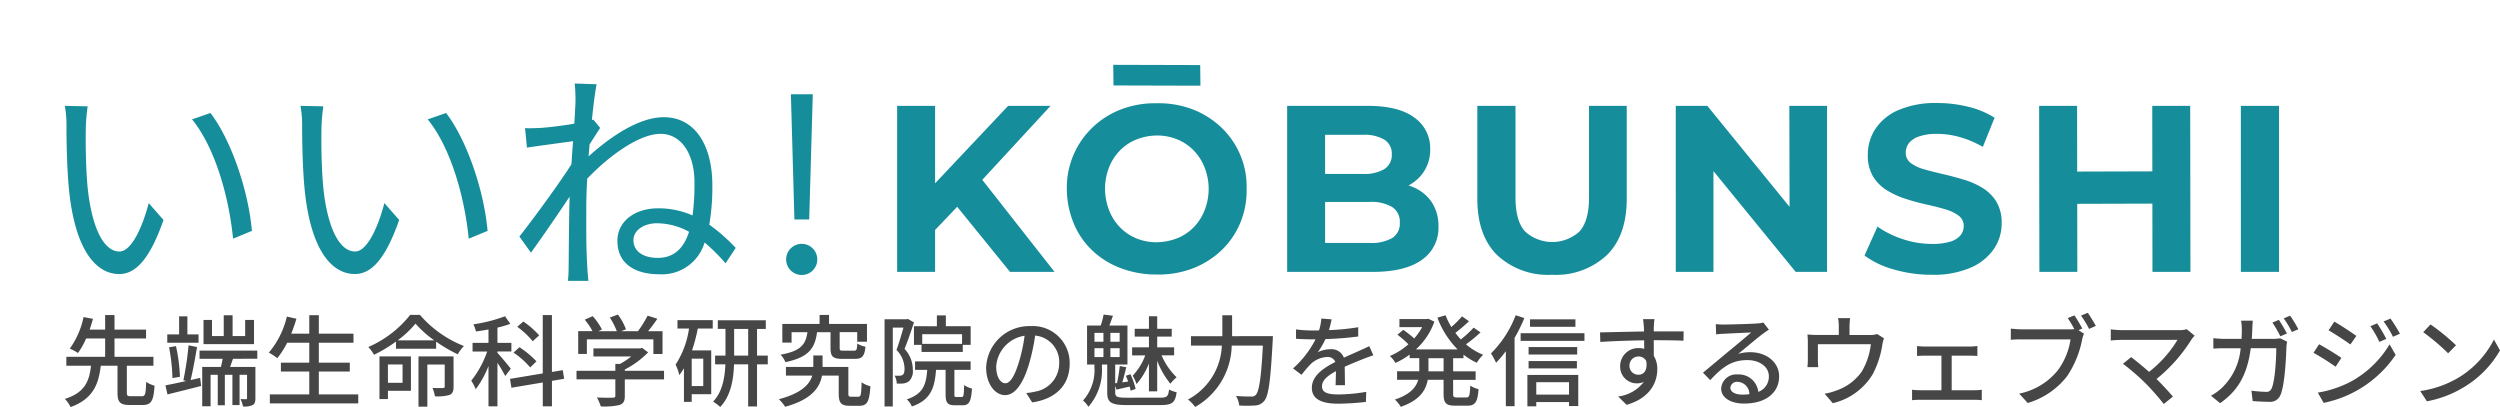
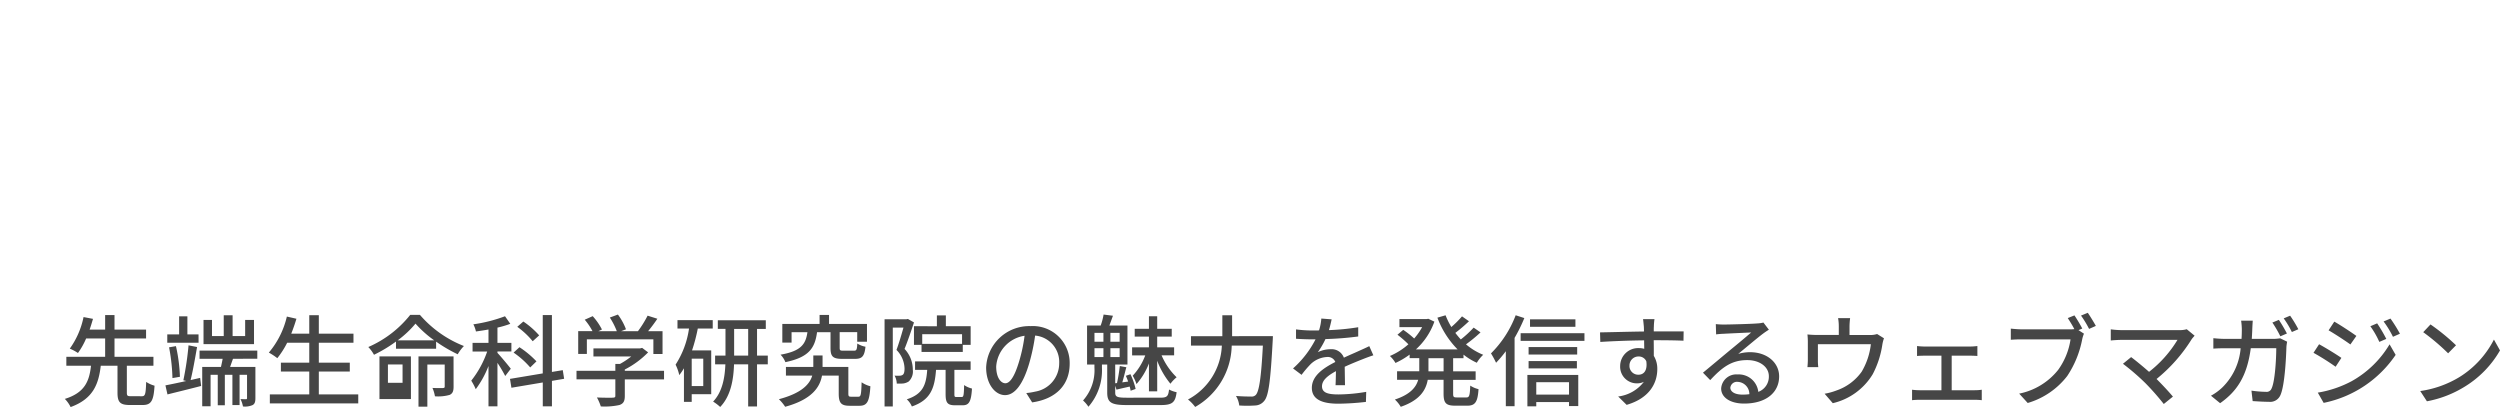
<svg xmlns="http://www.w3.org/2000/svg" width="1735.509" height="282.587" viewBox="0 0 1735.509 282.587">
  <defs>
    <filter id="パス_226-2" x="0" y="0" width="1627.115" height="240" filterUnits="userSpaceOnUse">
      <feOffset dy="15" input="SourceAlpha" />
      <feGaussianBlur stdDeviation="15" result="blur" />
      <feFlood flood-opacity="0.161" />
      <feComposite operator="in" in2="blur" />
      <feComposite in="SourceGraphic" />
    </filter>
  </defs>
  <g id="グループ_4" data-name="グループ 4" transform="translate(-492.917 -1751.466)">
-     <path id="パス_226-2-2" data-name="パス 226-2" d="M583.745,2026.518c-2.35,0-2.765-.345-2.765-2.468v-18.683h18.455v-6.221H572.409v-12.718H594.32v-6.142H572.409v-10.092h-6.5v10.092H555.128c.9-2.558,1.659-5.115,2.351-7.465l-6.567-1.244a57.016,57.016,0,0,1-9.539,21.9,34.668,34.668,0,0,1,5.668,3.042,51.9,51.9,0,0,0,5.668-10.092h13.2v12.718H538.974v6.221H556.1c-1.175,10.3-4.009,18.663-18.179,23.018a21.149,21.149,0,0,1,4.019,5.668c15.681-5.737,19.413-15.9,20.934-28.686h11.612v18.663c0,6.5,1.659,8.591,8.5,8.591h8.986c5.876,0,7.6-2.834,8.226-13.41a20.018,20.018,0,0,1-5.807-2.626c-.276,8.571-.691,9.953-2.962,9.953Zm85.5-52.947H663.1v11.2h-8.709v-14.447h-6.152v14.447h-8.156v-11.2H634.2v16.787h35.054Zm-38.51,10.023h-7.732v-12.511h-5.737v12.511h-8.226v5.806h21.724Zm-12.916,29.446a111.23,111.23,0,0,0-2.765-21.29l-4.77.83a129.1,129.1,0,0,1,2.351,21.358Zm7.406,2.281c1.589-6.221,3.179-15.553,4.493-22.949L623.8,1991.2a206.15,206.15,0,0,1-3.6,24.262l2.005.494c-5.461,1.244-10.576,2.281-14.446,3.041l1.422,6.28c6.566-1.659,15.206-3.732,23.363-5.875l-.692-5.6Zm46.311-14.812v-5.648h-40.09v5.668h16.036c-.346,1.935-.761,3.87-1.175,5.668H633.3v27.3h5.806v-21.843h4.977v21.151H649v-21.151h5.253v21.013h4.977v-21.013h5.184v16.106c0,.622-.139.829-.691.829s-2.074,0-3.871-.069a17.9,17.9,0,0,1,1.728,5.115,13.218,13.218,0,0,0,6.705-.968c1.52-.829,1.935-2.35,1.935-4.838V2006.2H652.659c.622-1.8,1.313-3.733,2.005-5.668Zm42.707,24.765v-15.9h21.5v-6.152h-21.5V1989.4H738.3v-6.29H714.246v-12.837h-6.635v12.837H695.1c1.313-3.318,2.557-6.843,3.594-10.368l-6.636-1.521a59.653,59.653,0,0,1-12.511,25.022,41.107,41.107,0,0,1,5.876,3.871,59.688,59.688,0,0,0,6.843-10.714h15.345v13.824h-19.7v6.152h19.7v15.9H680.239v6.221h61.38v-6.221Zm58.132-20.8V2017.2H762.217v-12.719Zm5.806-5.608H756.342v29.653h5.875v-5.737h15.967Zm29.584,0H783.437v34.906h6.152v-29.238h12.047v15.206c0,.83-.277,1.037-1.244,1.106s-4.009.07-7.258-.069a25.363,25.363,0,0,1,1.728,5.807,29.331,29.331,0,0,0,10.23-.988c2.143-1.037,2.7-2.765,2.7-5.737Zm-38.777-11.129a70.077,70.077,0,0,0,12.373-11.612,75.207,75.207,0,0,0,12.994,11.612Zm8.709-17.695a75.528,75.528,0,0,1-29.1,22.326,25.558,25.558,0,0,1,3.95,5.392,97.4,97.4,0,0,0,15.266-9.193v4.976h27.856v-4.907a102.885,102.885,0,0,0,15,8.778,28.877,28.877,0,0,1,4.3-5.737,78.028,78.028,0,0,1-30.552-21.635Zm89.513,14.239a56.961,56.961,0,0,0-10.991-9.608l-4.216,3.664a56.231,56.231,0,0,1,10.714,10.022Zm-1.886,18.041a65.012,65.012,0,0,0-11.8-9.815l-4.079,3.732a59.536,59.536,0,0,1,11.544,10.3Zm-17.814,5.115c-1.313-1.8-7.189-8.848-9.262-10.991v-.987h9.677v-5.994h-9.677v-10.575a65.378,65.378,0,0,0,8.916-2.627l-3.663-5.253a103.726,103.726,0,0,1-21.981,5.6,19.562,19.562,0,0,1,1.8,4.976c2.765-.414,5.738-.829,8.71-1.382v9.262H820.97v6.014h10.161a68.758,68.758,0,0,1-11.059,20.243,40.555,40.555,0,0,1,3.11,5.924,67.1,67.1,0,0,0,8.848-16.1v27.994h6.221v-30.176a94.942,94.942,0,0,1,5.391,9.124Zm37.029,6.981-.947-5.994-7.535,1.244V1970.2H869.7v40.486l-22.741,3.8.988,6.152,21.773-3.663v16.589h6.359v-17.695Zm15.78-27.372h46.173v10.161h6.359v-15.829H942.842c2.142-2.627,4.443-5.668,6.418-8.64l-6.774-2.143a72.621,72.621,0,0,1-6.705,10.783h-11.7l3.387-1.313a40.938,40.938,0,0,0-5.6-10.23l-5.6,2.073a51.225,51.225,0,0,1,4.839,9.47H908.32l2.469-1.175a42.444,42.444,0,0,0-6.418-9.262l-5.53,2.468a43.626,43.626,0,0,1,5.391,7.949h-9.924v15.829h6.014Zm53.569,21.842H926.657v-.9a62.043,62.043,0,0,0,16.185-11.909l-4.148-3.11-1.382.345H904.884v5.6H931.15a54.539,54.539,0,0,1-7.811,5.184h-3.248v4.77H893.133v5.924h26.958v11.356c0,1.037-.346,1.313-1.728,1.382s-6.221.07-11.06-.138a34.571,34.571,0,0,1,2.7,6.221,48.083,48.083,0,0,0,12.926-.987c2.834-.988,3.732-2.765,3.732-6.29v-11.494h27.234Zm27.234,10.576h-8.018V2000.46h8.018Zm-17.9-39.952h8.018a62.214,62.214,0,0,1-9.332,25.091,31.469,31.469,0,0,1,2.558,7.277,41.093,41.093,0,0,0,3.249-4.769v23.343h5.391v-5.322h13.548v-30.414H973.324a116.524,116.524,0,0,0,4.009-15.206H987.7v-5.807H963.223Zm39.33,18.8v-18.525h9.746v18.525Zm23.363,0h-7.465v-18.525h6.083v-6.013H991.227v6.013h5.322v18.525h-7.2v6.082h7.119c-.345,8.848-1.935,19.009-8.5,25.852a33.907,33.907,0,0,1,4.908,3.733c7.465-7.742,9.262-19.216,9.608-29.585h9.815v29.239h6.152V2004.4h7.465Zm43.547-16.244v10.921c0,5.876,1.52,7.6,8.156,7.6h8.848c4.838,0,6.566-1.728,7.257-8.433a15.671,15.671,0,0,1-5.668-2.212c-.207,4.355-.553,4.977-2.35,4.977h-7.257c-2.281,0-2.627-.208-2.627-2.005v-10.862H1088v6.636h6.774v-12.363h-26.335v-6.221h-6.567v6.221h-25.861v12.995h6.418v-7.258h11.01c-1.175,8.364-4.443,13.133-18.663,15.622a15.621,15.621,0,0,1,3.358,5.184c16.382-3.387,20.529-9.815,21.981-20.806Zm14.377,44.791c-1.659,0-2-.276-2-2.281V2006.2h-17.9v-7.949h-6.418v7.949h-19.009v6.013h18.268c-1.728,5.876-7.189,12.166-23.156,16.382a30.284,30.284,0,0,1,4.355,5.253c18.524-5.046,24.123-13.548,25.575-21.635h11.612v12.442c0,6.636,1.728,8.5,7.673,8.5h6.7c5.253,0,6.981-2.765,7.6-13.548a18.717,18.717,0,0,1-6.083-2.765c-.276,8.848-.553,10.023-2.281,10.023Zm76.932-36.7h-27.648v-6.7h27.648Zm-33.385-12.234v12.926h5.253v4.907h28.636v-4.907h5.461v-12.926h-17.212v-7.515h-6.23v7.535Zm-4.217-5.046-.987.207h-15.207v60.551h5.707v-54.744h7.406c-1.313,4.7-3.11,10.862-4.838,15.483a18.958,18.958,0,0,1,5.6,12.926c0,2-.277,3.663-1.244,4.354a3.718,3.718,0,0,1-2.143.622,20.756,20.756,0,0,1-3.525-.069,12.557,12.557,0,0,1,1.52,5.53,32.759,32.759,0,0,0,4.562-.069,9.3,9.3,0,0,0,3.733-1.383,9.57,9.57,0,0,0,2.834-8.225,20.92,20.92,0,0,0-5.737-14.377c2.212-5.392,4.631-12.581,6.566-18.387Zm33.732,54.191c-1.245,0-1.452-.207-1.452-2.073v-16.787h11.267v-5.875h-38.57v5.875h8.433c-.691,10.428-3.042,16.856-14.17,20.46a13.933,13.933,0,0,1,3.525,4.977c12.995-4.493,15.829-12.649,16.787-25.437h6.635v16.856c0,5.875,1.245,7.741,6.5,7.741h5.391c4.286,0,5.876-2.419,6.419-11.612a16.3,16.3,0,0,1-5.461-2.419c-.138,7.188-.415,8.294-1.659,8.294Zm78.591-23.155a25.586,25.586,0,0,0-25.061-26.1q-1.017-.021-2.035.04a29.958,29.958,0,0,0-30.9,28.754c0,11.544,6.29,19.147,13.133,19.147s12.58-7.811,16.727-21.912a137.565,137.565,0,0,0,4.148-19.423,18.376,18.376,0,0,1,16.707,19.285,19.882,19.882,0,0,1-16.707,19.631,42.8,42.8,0,0,1-6.152.987l4.1,6.478C1226.241,2028.385,1235.493,2018.431,1235.493,2003.916Zm-51.012,2a23.106,23.106,0,0,1,19.7-21.358,110.126,110.126,0,0,1-3.8,17.833c-3.179,10.645-6.418,15.138-9.539,15.138C1187.868,2017.533,1184.481,2013.859,1184.481,2005.92Zm106.033,17.211h5.737V2001.9a56.115,56.115,0,0,0,9.193,15.967,24.156,24.156,0,0,1,4.286-4.5,46.91,46.91,0,0,1-10.438-15.207H1308v-5.579h-11.751v-7.465h10.092v-5.392h-10.092v-8.709h-5.737v8.709h-9.875v5.392h9.875v7.465h-11.682v5.6h9.124a42.2,42.2,0,0,1-8.709,14.1,29.286,29.286,0,0,1,2.627,5.807,46.6,46.6,0,0,0,8.64-14.319ZM1252.7,1993.2h6.221v6.152H1252.7Zm0-10.645h6.221v6.152H1252.7Zm17.478,6.152h-6.418v-6.152h6.418Zm0,10.645h-6.418V1993.2h6.418Zm4.937,28.2c-6.912,0-8.018-.691-8.018-3.594v-4.7l.9,2.7c2.9-.76,5.925-1.382,9.124-2.142a19.269,19.269,0,0,1,.691,2.9l3.456-1.244a48.032,48.032,0,0,0-3.594-10.23l-3.18,1.1c.553,1.245,1.106,2.627,1.59,4.01l-4.078.552c.987-3.11,1.866-7.05,2.834-10.506l-4.562-.829a107.837,107.837,0,0,1-1.935,11.819l-1.245.139v-12.995h8.5v-27.1h-12.531l2.469-6.774-6.5-.829a44.368,44.368,0,0,1-2.005,7.6h-9.47v27.1h5.115v2a31.492,31.492,0,0,1-7.9,22.949,22.589,22.589,0,0,1,3.732,4.354,38.442,38.442,0,0,0,9.381-27.155v-2.142h3.664v19.413c0,6.981,2.834,8.709,13.617,8.709h23.5c8.156,0,10.161-1.866,11.059-8.916a19.832,19.832,0,0,1-5.253-1.867c-.553,4.7-1.382,5.668-6.083,5.668Zm73.131-42.717v-14.516h-6.774v14.516H1319.7v6.567h21.428a44.365,44.365,0,0,1-23.5,37.394,27.169,27.169,0,0,1,4.977,5.185,50.037,50.037,0,0,0,25.368-42.579h21.635c-1.175,22.6-2.657,32.072-5,34.3a3.881,3.881,0,0,1-3.179,1.037c-1.728,0-5.925,0-10.507-.415a16.187,16.187,0,0,1,2.281,6.635,82.216,82.216,0,0,0,10.99,0,8.393,8.393,0,0,0,6.36-3.2c3.041-3.525,4.354-13.755,5.875-41.749.069-.9.138-3.18.138-3.18Zm69.122-11.682-7.189-.553a34.409,34.409,0,0,1-1.59,8.226c-1.382.069-2.765.069-4.078.069a89.492,89.492,0,0,1-11.889-.76v6.5c3.871.277,8.64.415,11.544.415h2a69.44,69.44,0,0,1-15.621,20.183l5.924,4.444a75.125,75.125,0,0,1,6.29-7.406,17.624,17.624,0,0,1,11.475-4.977,5.566,5.566,0,0,1,5.668,3.456c-8.019,4.079-16.293,9.47-16.293,17.972s8.018,10.99,18.317,10.99a175.835,175.835,0,0,0,19.216-1.244l.207-6.981a117.718,117.718,0,0,1-19.216,1.8c-6.981,0-11.474-.987-11.474-5.668,0-4.078,3.733-7.258,9.677-10.506-.069,3.387-.138,7.327-.276,9.746h6.566c-.069-3.318-.138-8.848-.207-12.788,4.838-2.212,9.331-4.009,12.837-5.391,2.073-.83,5.046-1.936,7.05-2.558l-2.834-6.369c-2.212,1.106-4.216,2.005-6.567,3.042-3.248,1.52-6.773,2.962-11.059,4.976a9.1,9.1,0,0,0-9.262-5.875,20.306,20.306,0,0,0-8.848,2.074,55.46,55.46,0,0,0,5.322-9.124,213.634,213.634,0,0,0,22.741-1.8v-6.418a159.321,159.321,0,0,1-20.321,2c.9-2.982,1.451-5.539,1.866-7.475Zm77.693,36.082h-10.507v-9.124h10.507Zm13.824-9.124v-2.469a43.8,43.8,0,0,0,9.242,5.649,24.677,24.677,0,0,1,4.444-5.53,43.279,43.279,0,0,1-11.958-7.258,101.844,101.844,0,0,0,10.092-8.295l-4.77-3.317a74.816,74.816,0,0,1-8.916,8.225,58.4,58.4,0,0,1-3.8-4.562,109.523,109.523,0,0,0,9.47-8.087l-4.839-3.387a67.8,67.8,0,0,1-7.406,7.406,52.454,52.454,0,0,1-4.009-8.157l-5.668,1.659a62.125,62.125,0,0,0,14.032,22.05h-28.962a47.635,47.635,0,0,0,12.837-19.285l-4.217-2-1.175.207h-18.87v5.6h15.76a43.742,43.742,0,0,1-5.53,7.9,60.689,60.689,0,0,0-7.6-6.013l-4.009,3.387a72.649,72.649,0,0,1,7.6,6.636,47.475,47.475,0,0,1-12.837,8.126,21.655,21.655,0,0,1,3.871,4.839,54.683,54.683,0,0,0,9.815-5.806v2.468h6.7v9.124h-15.414v5.925h14.654c-1.452,5.184-5.53,10.161-16.175,13.686a21.78,21.78,0,0,1,4.078,5.046c13.064-4.493,17.419-11.405,18.732-18.732h10.991v9.509c0,6.567,1.59,8.433,8.087,8.433h8.433c5.391,0,7.188-2.558,7.741-11.474a17.677,17.677,0,0,1-5.737-2.469c-.276,6.843-.622,8.226-2.626,8.226h-6.7c-2.212,0-2.558-.346-2.558-2.7v-9.49h15.622v-5.924H1501.69v-9.144Zm77.693-26.958h-31.52v5.185h31.52Zm-41.473-2.834a74.368,74.368,0,0,1-17.142,26.474,61.1,61.1,0,0,1,3.525,6.5,80.944,80.944,0,0,0,6.774-8.019v38.156h6.082v-47.4a110.184,110.184,0,0,0,6.774-13.755Zm37.029,46.45v8.64H1559.4v-8.64Zm-28.893,16.787h6.152V2030.6h22.741v2.764h6.419v-21.635h-35.322Zm.83-26.335H1587.6v-5.106h-33.524Zm33.731-14.812h-33.731v5.184h33.731Zm-39.261-9.657v5.332h44.307v-5.332Zm92.919-9.737h-7.949c.138.691.346,2.834.553,5.046.069.83.069,2.005.138,3.525-9.874.139-22.741.494-30.551.622l.207,6.636c8.571-.553,19.907-.987,30.414-1.106,0,2.005.069,4.078.069,5.875a13.83,13.83,0,0,0-3.871-.493,12.48,12.48,0,0,0-12.832,12.121c0,.107-.005.214-.005.321a11.543,11.543,0,0,0,11.049,12.017c.188.008.376.011.563.01a10.84,10.84,0,0,0,4.839-1.037,26.557,26.557,0,0,1-17.833,10.161l5.875,5.806c16.382-4.769,21.289-15.621,21.289-24.815a17.023,17.023,0,0,0-2.419-9.193c0-3.11,0-7.119-.069-10.862,10.023,0,16.589.139,20.667.346l.109-6.478H1640.97c0-1.382,0-2.626.07-3.456A40.223,40.223,0,0,1,1641.464,1973.018Zm-17.349,32.418a6.226,6.226,0,0,1,5.948-6.492c.114-.005.228-.006.342-.005a5.7,5.7,0,0,1,5.391,3.318c.9,6.5-1.8,9.331-5.391,9.331a6.063,6.063,0,0,1-6.306-5.81c0-.114-.006-.228,0-.342Zm70.02,15.069a4.6,4.6,0,0,1,5.046-3.95,8.491,8.491,0,0,1,8.156,8.571,36.9,36.9,0,0,1-4.907.277c-4.928.009-8.315-1.857-8.315-4.9Zm-10.092-44.031.208,7.12c1.589-.208,3.387-.346,5.115-.415,3.594-.207,15.552-.76,19.215-.9-3.456,3.041-11.474,9.677-15.345,12.836-4.078,3.387-12.718,10.645-18.11,15.069l5.027,5.154c8.156-8.709,14.653-13.893,25.713-13.893,8.64,0,15,4.7,15,11.2a11.227,11.227,0,0,1-7.327,10.862,13.642,13.642,0,0,0-14.377-12.1,10.507,10.507,0,0,0-11.389,9.543c-.006.068-.011.136-.016.2,0,6.26,6.359,10.476,15.918,10.476,15.552,0,24.331-7.9,24.331-18.87,0-9.677-8.572-16.787-20.115-16.787a28.609,28.609,0,0,0-8.294,1.176c4.907-4.009,13.409-11.2,16.934-13.825a51.541,51.541,0,0,1,4.355-2.962l-3.8-4.977a20.573,20.573,0,0,1-4.443.622c-3.733.346-19.493.761-23.087.761a50.069,50.069,0,0,1-5.53-.3Zm93.245-4.147h-8.363a31.345,31.345,0,0,1,.493,5.737v5.925H1754.35a65.531,65.531,0,0,1-6.7-.346,51.331,51.331,0,0,1,.276,5.6v12.1c0,1.521-.138,3.526-.276,4.977h7.534a31.8,31.8,0,0,1-.276-4.562V1990.4h36.772a47.947,47.947,0,0,1-6.388,19.117,35.544,35.544,0,0,1-17.429,12.995,43.286,43.286,0,0,1-8.294,2.281l5.677,6.567a44.064,44.064,0,0,0,27.718-20.114,64.308,64.308,0,0,0,6.636-20.243,25.982,25.982,0,0,1,1.175-4.7l-4.77-2.962a15.152,15.152,0,0,1-5.184.691h-13.962V1978.1a49.406,49.406,0,0,1,.414-5.777Zm46.45,19.354v6.912c1.452-.138,3.8-.207,5.046-.207h11.889v23.985h-15.138a45.453,45.453,0,0,1-5.253-.346v7.258a46.1,46.1,0,0,1,5.253-.276h38.224a41.942,41.942,0,0,1,4.908.276v-7.258a34,34,0,0,1-4.908.346h-15.967v-23.985h12.788c1.521,0,3.456.069,5.046.207v-6.912a39.424,39.424,0,0,1-5.046.346h-31.8a44.246,44.246,0,0,1-5.066-.346ZM1933,1970.411l-4.632,1.867c1.452,2.212,3.249,5.115,4.563,7.672a24.84,24.84,0,0,1-3.111.138h-33.455c-2.281,0-5.53-.276-7.534-.493v7.741c1.8-.138,4.562-.276,7.465-.276h34a48.387,48.387,0,0,1-8.64,21.23,46.158,46.158,0,0,1-27.017,16.431l5.925,6.5A53.769,53.769,0,0,0,1928,2012.487a69.2,69.2,0,0,0,10.369-25.368,20.922,20.922,0,0,1,1.244-4.009l-3.8-2.469,2.627-1.106A102.77,102.77,0,0,0,1933,1970.411Zm9.262-1.8-4.7,1.936a68.729,68.729,0,0,1,5.6,9.242l4.7-2.073c-1.383-2.558-3.94-6.7-5.6-9.125Zm74.167,15.9-5.46-4.493a17.712,17.712,0,0,1-5.322.622h-39.953a59.758,59.758,0,0,1-7.465-.553v7.742c1.452-.138,4.7-.415,7.465-.415h38.847a81.518,81.518,0,0,1-19.749,22.188c-4.632-4.078-9.816-8.294-12.442-10.23l-5.668,4.631a162.252,162.252,0,0,1,15.552,13.41,178.142,178.142,0,0,1,12.787,14.516l6.34-5.135c-2.765-3.318-7.258-8.156-11.356-12.235a110.472,110.472,0,0,0,24.4-27.648c.5-.7,1.264-1.521,2.024-2.42Zm58.477-10.99-4.493,1.866a83.026,83.026,0,0,1,5.53,9.539l4.562-1.935a100.141,100.141,0,0,0-5.6-9.49Zm7.811-2.9-4.443,1.866a64.865,64.865,0,0,1,5.668,9.47l4.493-1.936a85.789,85.789,0,0,0-5.718-9.42Zm-25.921,3.456h-8.087a46.035,46.035,0,0,1,.494,6.013q0,3.526-.207,6.636h-11.129a81.927,81.927,0,0,1-8.433-.494v7.258c2.627-.207,5.876-.276,8.433-.276h10.507a42.958,42.958,0,0,1-12.65,27.155,36.926,36.926,0,0,1-7.949,5.806l6.35,5.184c11.889-8.364,18.732-18.939,21.289-38.155h17.695c0,7.465-.9,23.086-3.248,27.925a3.654,3.654,0,0,1-3.95,2.35,79.339,79.339,0,0,1-10.023-.829l.83,7.257c3.525.208,7.534.494,11.267.494a7.707,7.707,0,0,0,8.027-4.69c3.042-6.774,3.95-26.543,4.148-33.524.069-.9.276-2.35.493-3.526l-4.838-2.35a31.369,31.369,0,0,1-4.77.415h-14.93c.138-2.143.277-4.443.346-6.774.059-1.679.2-4.236.335-5.895Zm86.333,1.866-4.7,2.005a61.552,61.552,0,0,1,6.221,10.862l4.839-2.074a100.8,100.8,0,0,0-6.359-10.813Zm9.263-3.318-4.77,2.005a67.126,67.126,0,0,1,6.5,10.645l4.838-2.143a101.084,101.084,0,0,0-6.566-10.526Zm-39.005,2.143-3.949,6.014c4.216,2.419,11.612,7.257,15.137,9.815l4.148-5.925c-3.289-2.409-11.03-7.5-15.316-9.924Zm-11.454,49.264,4.078,7.11a79.383,79.383,0,0,0,49.975-33.317l-4.216-7.327a70.615,70.615,0,0,1-26.454,25.654A75.894,75.894,0,0,1,2101.933,2024.03Zm.9-33.573-3.871,5.924a171.654,171.654,0,0,1,15.345,9.677l4.009-6.151c-3.249-2.281-11.129-7.12-15.483-9.47Zm77.347-13.756-5.046,5.372a149.929,149.929,0,0,1,17.28,14.654l5.481-5.579a145.048,145.048,0,0,0-17.715-14.466Zm-7.12,46.223,4.631,7.12a76.217,76.217,0,0,0,26.474-10.3,70.673,70.673,0,0,0,24.262-25.022l-4.217-7.524a65.81,65.81,0,0,1-23.985,26.059A71.831,71.831,0,0,1,2173.059,2022.924Z" fill="#464646" />
+     <path id="パス_226-2-2" data-name="パス 226-2" d="M583.745,2026.518c-2.35,0-2.765-.345-2.765-2.468v-18.683h18.455v-6.221H572.409v-12.718H594.32v-6.142H572.409v-10.092h-6.5v10.092H555.128c.9-2.558,1.659-5.115,2.351-7.465l-6.567-1.244a57.016,57.016,0,0,1-9.539,21.9,34.668,34.668,0,0,1,5.668,3.042,51.9,51.9,0,0,0,5.668-10.092h13.2v12.718H538.974v6.221H556.1c-1.175,10.3-4.009,18.663-18.179,23.018a21.149,21.149,0,0,1,4.019,5.668c15.681-5.737,19.413-15.9,20.934-28.686h11.612v18.663c0,6.5,1.659,8.591,8.5,8.591h8.986c5.876,0,7.6-2.834,8.226-13.41a20.018,20.018,0,0,1-5.807-2.626c-.276,8.571-.691,9.953-2.962,9.953Zm85.5-52.947H663.1v11.2h-8.709v-14.447h-6.152v14.447h-8.156v-11.2H634.2v16.787h35.054Zm-38.51,10.023h-7.732v-12.511h-5.737v12.511h-8.226v5.806h21.724Zm-12.916,29.446a111.23,111.23,0,0,0-2.765-21.29l-4.77.83a129.1,129.1,0,0,1,2.351,21.358Zm7.406,2.281c1.589-6.221,3.179-15.553,4.493-22.949L623.8,1991.2a206.15,206.15,0,0,1-3.6,24.262l2.005.494c-5.461,1.244-10.576,2.281-14.446,3.041l1.422,6.28c6.566-1.659,15.206-3.732,23.363-5.875l-.692-5.6Zm46.311-14.812v-5.648h-40.09v5.668h16.036c-.346,1.935-.761,3.87-1.175,5.668H633.3v27.3h5.806v-21.843h4.977v21.151H649v-21.151h5.253v21.013h4.977v-21.013h5.184v16.106c0,.622-.139.829-.691.829s-2.074,0-3.871-.069a17.9,17.9,0,0,1,1.728,5.115,13.218,13.218,0,0,0,6.705-.968c1.52-.829,1.935-2.35,1.935-4.838V2006.2H652.659c.622-1.8,1.313-3.733,2.005-5.668Zm42.707,24.765v-15.9h21.5v-6.152h-21.5V1989.4H738.3v-6.29H714.246v-12.837h-6.635v12.837H695.1c1.313-3.318,2.557-6.843,3.594-10.368l-6.636-1.521a59.653,59.653,0,0,1-12.511,25.022,41.107,41.107,0,0,1,5.876,3.871,59.688,59.688,0,0,0,6.843-10.714h15.345v13.824h-19.7v6.152h19.7v15.9H680.239v6.221h61.38v-6.221Zm58.132-20.8V2017.2H762.217v-12.719Zm5.806-5.608H756.342v29.653h5.875h15.967Zm29.584,0H783.437v34.906h6.152v-29.238h12.047v15.206c0,.83-.277,1.037-1.244,1.106s-4.009.07-7.258-.069a25.363,25.363,0,0,1,1.728,5.807,29.331,29.331,0,0,0,10.23-.988c2.143-1.037,2.7-2.765,2.7-5.737Zm-38.777-11.129a70.077,70.077,0,0,0,12.373-11.612,75.207,75.207,0,0,0,12.994,11.612Zm8.709-17.695a75.528,75.528,0,0,1-29.1,22.326,25.558,25.558,0,0,1,3.95,5.392,97.4,97.4,0,0,0,15.266-9.193v4.976h27.856v-4.907a102.885,102.885,0,0,0,15,8.778,28.877,28.877,0,0,1,4.3-5.737,78.028,78.028,0,0,1-30.552-21.635Zm89.513,14.239a56.961,56.961,0,0,0-10.991-9.608l-4.216,3.664a56.231,56.231,0,0,1,10.714,10.022Zm-1.886,18.041a65.012,65.012,0,0,0-11.8-9.815l-4.079,3.732a59.536,59.536,0,0,1,11.544,10.3Zm-17.814,5.115c-1.313-1.8-7.189-8.848-9.262-10.991v-.987h9.677v-5.994h-9.677v-10.575a65.378,65.378,0,0,0,8.916-2.627l-3.663-5.253a103.726,103.726,0,0,1-21.981,5.6,19.562,19.562,0,0,1,1.8,4.976c2.765-.414,5.738-.829,8.71-1.382v9.262H820.97v6.014h10.161a68.758,68.758,0,0,1-11.059,20.243,40.555,40.555,0,0,1,3.11,5.924,67.1,67.1,0,0,0,8.848-16.1v27.994h6.221v-30.176a94.942,94.942,0,0,1,5.391,9.124Zm37.029,6.981-.947-5.994-7.535,1.244V1970.2H869.7v40.486l-22.741,3.8.988,6.152,21.773-3.663v16.589h6.359v-17.695Zm15.78-27.372h46.173v10.161h6.359v-15.829H942.842c2.142-2.627,4.443-5.668,6.418-8.64l-6.774-2.143a72.621,72.621,0,0,1-6.705,10.783h-11.7l3.387-1.313a40.938,40.938,0,0,0-5.6-10.23l-5.6,2.073a51.225,51.225,0,0,1,4.839,9.47H908.32l2.469-1.175a42.444,42.444,0,0,0-6.418-9.262l-5.53,2.468a43.626,43.626,0,0,1,5.391,7.949h-9.924v15.829h6.014Zm53.569,21.842H926.657v-.9a62.043,62.043,0,0,0,16.185-11.909l-4.148-3.11-1.382.345H904.884v5.6H931.15a54.539,54.539,0,0,1-7.811,5.184h-3.248v4.77H893.133v5.924h26.958v11.356c0,1.037-.346,1.313-1.728,1.382s-6.221.07-11.06-.138a34.571,34.571,0,0,1,2.7,6.221,48.083,48.083,0,0,0,12.926-.987c2.834-.988,3.732-2.765,3.732-6.29v-11.494h27.234Zm27.234,10.576h-8.018V2000.46h8.018Zm-17.9-39.952h8.018a62.214,62.214,0,0,1-9.332,25.091,31.469,31.469,0,0,1,2.558,7.277,41.093,41.093,0,0,0,3.249-4.769v23.343h5.391v-5.322h13.548v-30.414H973.324a116.524,116.524,0,0,0,4.009-15.206H987.7v-5.807H963.223Zm39.33,18.8v-18.525h9.746v18.525Zm23.363,0h-7.465v-18.525h6.083v-6.013H991.227v6.013h5.322v18.525h-7.2v6.082h7.119c-.345,8.848-1.935,19.009-8.5,25.852a33.907,33.907,0,0,1,4.908,3.733c7.465-7.742,9.262-19.216,9.608-29.585h9.815v29.239h6.152V2004.4h7.465Zm43.547-16.244v10.921c0,5.876,1.52,7.6,8.156,7.6h8.848c4.838,0,6.566-1.728,7.257-8.433a15.671,15.671,0,0,1-5.668-2.212c-.207,4.355-.553,4.977-2.35,4.977h-7.257c-2.281,0-2.627-.208-2.627-2.005v-10.862H1088v6.636h6.774v-12.363h-26.335v-6.221h-6.567v6.221h-25.861v12.995h6.418v-7.258h11.01c-1.175,8.364-4.443,13.133-18.663,15.622a15.621,15.621,0,0,1,3.358,5.184c16.382-3.387,20.529-9.815,21.981-20.806Zm14.377,44.791c-1.659,0-2-.276-2-2.281V2006.2h-17.9v-7.949h-6.418v7.949h-19.009v6.013h18.268c-1.728,5.876-7.189,12.166-23.156,16.382a30.284,30.284,0,0,1,4.355,5.253c18.524-5.046,24.123-13.548,25.575-21.635h11.612v12.442c0,6.636,1.728,8.5,7.673,8.5h6.7c5.253,0,6.981-2.765,7.6-13.548a18.717,18.717,0,0,1-6.083-2.765c-.276,8.848-.553,10.023-2.281,10.023Zm76.932-36.7h-27.648v-6.7h27.648Zm-33.385-12.234v12.926h5.253v4.907h28.636v-4.907h5.461v-12.926h-17.212v-7.515h-6.23v7.535Zm-4.217-5.046-.987.207h-15.207v60.551h5.707v-54.744h7.406c-1.313,4.7-3.11,10.862-4.838,15.483a18.958,18.958,0,0,1,5.6,12.926c0,2-.277,3.663-1.244,4.354a3.718,3.718,0,0,1-2.143.622,20.756,20.756,0,0,1-3.525-.069,12.557,12.557,0,0,1,1.52,5.53,32.759,32.759,0,0,0,4.562-.069,9.3,9.3,0,0,0,3.733-1.383,9.57,9.57,0,0,0,2.834-8.225,20.92,20.92,0,0,0-5.737-14.377c2.212-5.392,4.631-12.581,6.566-18.387Zm33.732,54.191c-1.245,0-1.452-.207-1.452-2.073v-16.787h11.267v-5.875h-38.57v5.875h8.433c-.691,10.428-3.042,16.856-14.17,20.46a13.933,13.933,0,0,1,3.525,4.977c12.995-4.493,15.829-12.649,16.787-25.437h6.635v16.856c0,5.875,1.245,7.741,6.5,7.741h5.391c4.286,0,5.876-2.419,6.419-11.612a16.3,16.3,0,0,1-5.461-2.419c-.138,7.188-.415,8.294-1.659,8.294Zm78.591-23.155a25.586,25.586,0,0,0-25.061-26.1q-1.017-.021-2.035.04a29.958,29.958,0,0,0-30.9,28.754c0,11.544,6.29,19.147,13.133,19.147s12.58-7.811,16.727-21.912a137.565,137.565,0,0,0,4.148-19.423,18.376,18.376,0,0,1,16.707,19.285,19.882,19.882,0,0,1-16.707,19.631,42.8,42.8,0,0,1-6.152.987l4.1,6.478C1226.241,2028.385,1235.493,2018.431,1235.493,2003.916Zm-51.012,2a23.106,23.106,0,0,1,19.7-21.358,110.126,110.126,0,0,1-3.8,17.833c-3.179,10.645-6.418,15.138-9.539,15.138C1187.868,2017.533,1184.481,2013.859,1184.481,2005.92Zm106.033,17.211h5.737V2001.9a56.115,56.115,0,0,0,9.193,15.967,24.156,24.156,0,0,1,4.286-4.5,46.91,46.91,0,0,1-10.438-15.207H1308v-5.579h-11.751v-7.465h10.092v-5.392h-10.092v-8.709h-5.737v8.709h-9.875v5.392h9.875v7.465h-11.682v5.6h9.124a42.2,42.2,0,0,1-8.709,14.1,29.286,29.286,0,0,1,2.627,5.807,46.6,46.6,0,0,0,8.64-14.319ZM1252.7,1993.2h6.221v6.152H1252.7Zm0-10.645h6.221v6.152H1252.7Zm17.478,6.152h-6.418v-6.152h6.418Zm0,10.645h-6.418V1993.2h6.418Zm4.937,28.2c-6.912,0-8.018-.691-8.018-3.594v-4.7l.9,2.7c2.9-.76,5.925-1.382,9.124-2.142a19.269,19.269,0,0,1,.691,2.9l3.456-1.244a48.032,48.032,0,0,0-3.594-10.23l-3.18,1.1c.553,1.245,1.106,2.627,1.59,4.01l-4.078.552c.987-3.11,1.866-7.05,2.834-10.506l-4.562-.829a107.837,107.837,0,0,1-1.935,11.819l-1.245.139v-12.995h8.5v-27.1h-12.531l2.469-6.774-6.5-.829a44.368,44.368,0,0,1-2.005,7.6h-9.47v27.1h5.115v2a31.492,31.492,0,0,1-7.9,22.949,22.589,22.589,0,0,1,3.732,4.354,38.442,38.442,0,0,0,9.381-27.155v-2.142h3.664v19.413c0,6.981,2.834,8.709,13.617,8.709h23.5c8.156,0,10.161-1.866,11.059-8.916a19.832,19.832,0,0,1-5.253-1.867c-.553,4.7-1.382,5.668-6.083,5.668Zm73.131-42.717v-14.516h-6.774v14.516H1319.7v6.567h21.428a44.365,44.365,0,0,1-23.5,37.394,27.169,27.169,0,0,1,4.977,5.185,50.037,50.037,0,0,0,25.368-42.579h21.635c-1.175,22.6-2.657,32.072-5,34.3a3.881,3.881,0,0,1-3.179,1.037c-1.728,0-5.925,0-10.507-.415a16.187,16.187,0,0,1,2.281,6.635,82.216,82.216,0,0,0,10.99,0,8.393,8.393,0,0,0,6.36-3.2c3.041-3.525,4.354-13.755,5.875-41.749.069-.9.138-3.18.138-3.18Zm69.122-11.682-7.189-.553a34.409,34.409,0,0,1-1.59,8.226c-1.382.069-2.765.069-4.078.069a89.492,89.492,0,0,1-11.889-.76v6.5c3.871.277,8.64.415,11.544.415h2a69.44,69.44,0,0,1-15.621,20.183l5.924,4.444a75.125,75.125,0,0,1,6.29-7.406,17.624,17.624,0,0,1,11.475-4.977,5.566,5.566,0,0,1,5.668,3.456c-8.019,4.079-16.293,9.47-16.293,17.972s8.018,10.99,18.317,10.99a175.835,175.835,0,0,0,19.216-1.244l.207-6.981a117.718,117.718,0,0,1-19.216,1.8c-6.981,0-11.474-.987-11.474-5.668,0-4.078,3.733-7.258,9.677-10.506-.069,3.387-.138,7.327-.276,9.746h6.566c-.069-3.318-.138-8.848-.207-12.788,4.838-2.212,9.331-4.009,12.837-5.391,2.073-.83,5.046-1.936,7.05-2.558l-2.834-6.369c-2.212,1.106-4.216,2.005-6.567,3.042-3.248,1.52-6.773,2.962-11.059,4.976a9.1,9.1,0,0,0-9.262-5.875,20.306,20.306,0,0,0-8.848,2.074,55.46,55.46,0,0,0,5.322-9.124,213.634,213.634,0,0,0,22.741-1.8v-6.418a159.321,159.321,0,0,1-20.321,2c.9-2.982,1.451-5.539,1.866-7.475Zm77.693,36.082h-10.507v-9.124h10.507Zm13.824-9.124v-2.469a43.8,43.8,0,0,0,9.242,5.649,24.677,24.677,0,0,1,4.444-5.53,43.279,43.279,0,0,1-11.958-7.258,101.844,101.844,0,0,0,10.092-8.295l-4.77-3.317a74.816,74.816,0,0,1-8.916,8.225,58.4,58.4,0,0,1-3.8-4.562,109.523,109.523,0,0,0,9.47-8.087l-4.839-3.387a67.8,67.8,0,0,1-7.406,7.406,52.454,52.454,0,0,1-4.009-8.157l-5.668,1.659a62.125,62.125,0,0,0,14.032,22.05h-28.962a47.635,47.635,0,0,0,12.837-19.285l-4.217-2-1.175.207h-18.87v5.6h15.76a43.742,43.742,0,0,1-5.53,7.9,60.689,60.689,0,0,0-7.6-6.013l-4.009,3.387a72.649,72.649,0,0,1,7.6,6.636,47.475,47.475,0,0,1-12.837,8.126,21.655,21.655,0,0,1,3.871,4.839,54.683,54.683,0,0,0,9.815-5.806v2.468h6.7v9.124h-15.414v5.925h14.654c-1.452,5.184-5.53,10.161-16.175,13.686a21.78,21.78,0,0,1,4.078,5.046c13.064-4.493,17.419-11.405,18.732-18.732h10.991v9.509c0,6.567,1.59,8.433,8.087,8.433h8.433c5.391,0,7.188-2.558,7.741-11.474a17.677,17.677,0,0,1-5.737-2.469c-.276,6.843-.622,8.226-2.626,8.226h-6.7c-2.212,0-2.558-.346-2.558-2.7v-9.49h15.622v-5.924H1501.69v-9.144Zm77.693-26.958h-31.52v5.185h31.52Zm-41.473-2.834a74.368,74.368,0,0,1-17.142,26.474,61.1,61.1,0,0,1,3.525,6.5,80.944,80.944,0,0,0,6.774-8.019v38.156h6.082v-47.4a110.184,110.184,0,0,0,6.774-13.755Zm37.029,46.45v8.64H1559.4v-8.64Zm-28.893,16.787h6.152V2030.6h22.741v2.764h6.419v-21.635h-35.322Zm.83-26.335H1587.6v-5.106h-33.524Zm33.731-14.812h-33.731v5.184h33.731Zm-39.261-9.657v5.332h44.307v-5.332Zm92.919-9.737h-7.949c.138.691.346,2.834.553,5.046.069.83.069,2.005.138,3.525-9.874.139-22.741.494-30.551.622l.207,6.636c8.571-.553,19.907-.987,30.414-1.106,0,2.005.069,4.078.069,5.875a13.83,13.83,0,0,0-3.871-.493,12.48,12.48,0,0,0-12.832,12.121c0,.107-.005.214-.005.321a11.543,11.543,0,0,0,11.049,12.017c.188.008.376.011.563.01a10.84,10.84,0,0,0,4.839-1.037,26.557,26.557,0,0,1-17.833,10.161l5.875,5.806c16.382-4.769,21.289-15.621,21.289-24.815a17.023,17.023,0,0,0-2.419-9.193c0-3.11,0-7.119-.069-10.862,10.023,0,16.589.139,20.667.346l.109-6.478H1640.97c0-1.382,0-2.626.07-3.456A40.223,40.223,0,0,1,1641.464,1973.018Zm-17.349,32.418a6.226,6.226,0,0,1,5.948-6.492c.114-.005.228-.006.342-.005a5.7,5.7,0,0,1,5.391,3.318c.9,6.5-1.8,9.331-5.391,9.331a6.063,6.063,0,0,1-6.306-5.81c0-.114-.006-.228,0-.342Zm70.02,15.069a4.6,4.6,0,0,1,5.046-3.95,8.491,8.491,0,0,1,8.156,8.571,36.9,36.9,0,0,1-4.907.277c-4.928.009-8.315-1.857-8.315-4.9Zm-10.092-44.031.208,7.12c1.589-.208,3.387-.346,5.115-.415,3.594-.207,15.552-.76,19.215-.9-3.456,3.041-11.474,9.677-15.345,12.836-4.078,3.387-12.718,10.645-18.11,15.069l5.027,5.154c8.156-8.709,14.653-13.893,25.713-13.893,8.64,0,15,4.7,15,11.2a11.227,11.227,0,0,1-7.327,10.862,13.642,13.642,0,0,0-14.377-12.1,10.507,10.507,0,0,0-11.389,9.543c-.006.068-.011.136-.016.2,0,6.26,6.359,10.476,15.918,10.476,15.552,0,24.331-7.9,24.331-18.87,0-9.677-8.572-16.787-20.115-16.787a28.609,28.609,0,0,0-8.294,1.176c4.907-4.009,13.409-11.2,16.934-13.825a51.541,51.541,0,0,1,4.355-2.962l-3.8-4.977a20.573,20.573,0,0,1-4.443.622c-3.733.346-19.493.761-23.087.761a50.069,50.069,0,0,1-5.53-.3Zm93.245-4.147h-8.363a31.345,31.345,0,0,1,.493,5.737v5.925H1754.35a65.531,65.531,0,0,1-6.7-.346,51.331,51.331,0,0,1,.276,5.6v12.1c0,1.521-.138,3.526-.276,4.977h7.534a31.8,31.8,0,0,1-.276-4.562V1990.4h36.772a47.947,47.947,0,0,1-6.388,19.117,35.544,35.544,0,0,1-17.429,12.995,43.286,43.286,0,0,1-8.294,2.281l5.677,6.567a44.064,44.064,0,0,0,27.718-20.114,64.308,64.308,0,0,0,6.636-20.243,25.982,25.982,0,0,1,1.175-4.7l-4.77-2.962a15.152,15.152,0,0,1-5.184.691h-13.962V1978.1a49.406,49.406,0,0,1,.414-5.777Zm46.45,19.354v6.912c1.452-.138,3.8-.207,5.046-.207h11.889v23.985h-15.138a45.453,45.453,0,0,1-5.253-.346v7.258a46.1,46.1,0,0,1,5.253-.276h38.224a41.942,41.942,0,0,1,4.908.276v-7.258a34,34,0,0,1-4.908.346h-15.967v-23.985h12.788c1.521,0,3.456.069,5.046.207v-6.912a39.424,39.424,0,0,1-5.046.346h-31.8a44.246,44.246,0,0,1-5.066-.346ZM1933,1970.411l-4.632,1.867c1.452,2.212,3.249,5.115,4.563,7.672a24.84,24.84,0,0,1-3.111.138h-33.455c-2.281,0-5.53-.276-7.534-.493v7.741c1.8-.138,4.562-.276,7.465-.276h34a48.387,48.387,0,0,1-8.64,21.23,46.158,46.158,0,0,1-27.017,16.431l5.925,6.5A53.769,53.769,0,0,0,1928,2012.487a69.2,69.2,0,0,0,10.369-25.368,20.922,20.922,0,0,1,1.244-4.009l-3.8-2.469,2.627-1.106A102.77,102.77,0,0,0,1933,1970.411Zm9.262-1.8-4.7,1.936a68.729,68.729,0,0,1,5.6,9.242l4.7-2.073c-1.383-2.558-3.94-6.7-5.6-9.125Zm74.167,15.9-5.46-4.493a17.712,17.712,0,0,1-5.322.622h-39.953a59.758,59.758,0,0,1-7.465-.553v7.742c1.452-.138,4.7-.415,7.465-.415h38.847a81.518,81.518,0,0,1-19.749,22.188c-4.632-4.078-9.816-8.294-12.442-10.23l-5.668,4.631a162.252,162.252,0,0,1,15.552,13.41,178.142,178.142,0,0,1,12.787,14.516l6.34-5.135c-2.765-3.318-7.258-8.156-11.356-12.235a110.472,110.472,0,0,0,24.4-27.648c.5-.7,1.264-1.521,2.024-2.42Zm58.477-10.99-4.493,1.866a83.026,83.026,0,0,1,5.53,9.539l4.562-1.935a100.141,100.141,0,0,0-5.6-9.49Zm7.811-2.9-4.443,1.866a64.865,64.865,0,0,1,5.668,9.47l4.493-1.936a85.789,85.789,0,0,0-5.718-9.42Zm-25.921,3.456h-8.087a46.035,46.035,0,0,1,.494,6.013q0,3.526-.207,6.636h-11.129a81.927,81.927,0,0,1-8.433-.494v7.258c2.627-.207,5.876-.276,8.433-.276h10.507a42.958,42.958,0,0,1-12.65,27.155,36.926,36.926,0,0,1-7.949,5.806l6.35,5.184c11.889-8.364,18.732-18.939,21.289-38.155h17.695c0,7.465-.9,23.086-3.248,27.925a3.654,3.654,0,0,1-3.95,2.35,79.339,79.339,0,0,1-10.023-.829l.83,7.257c3.525.208,7.534.494,11.267.494a7.707,7.707,0,0,0,8.027-4.69c3.042-6.774,3.95-26.543,4.148-33.524.069-.9.276-2.35.493-3.526l-4.838-2.35a31.369,31.369,0,0,1-4.77.415h-14.93c.138-2.143.277-4.443.346-6.774.059-1.679.2-4.236.335-5.895Zm86.333,1.866-4.7,2.005a61.552,61.552,0,0,1,6.221,10.862l4.839-2.074a100.8,100.8,0,0,0-6.359-10.813Zm9.263-3.318-4.77,2.005a67.126,67.126,0,0,1,6.5,10.645l4.838-2.143a101.084,101.084,0,0,0-6.566-10.526Zm-39.005,2.143-3.949,6.014c4.216,2.419,11.612,7.257,15.137,9.815l4.148-5.925c-3.289-2.409-11.03-7.5-15.316-9.924Zm-11.454,49.264,4.078,7.11a79.383,79.383,0,0,0,49.975-33.317l-4.216-7.327a70.615,70.615,0,0,1-26.454,25.654A75.894,75.894,0,0,1,2101.933,2024.03Zm.9-33.573-3.871,5.924a171.654,171.654,0,0,1,15.345,9.677l4.009-6.151c-3.249-2.281-11.129-7.12-15.483-9.47Zm77.347-13.756-5.046,5.372a149.929,149.929,0,0,1,17.28,14.654l5.481-5.579a145.048,145.048,0,0,0-17.715-14.466Zm-7.12,46.223,4.631,7.12a76.217,76.217,0,0,0,26.474-10.3,70.673,70.673,0,0,0,24.262-25.022l-4.217-7.524a65.81,65.81,0,0,1-23.985,26.059A71.831,71.831,0,0,1,2173.059,2022.924Z" fill="#464646" />
  </g>
  <g id="グループ_5" data-name="グループ 5" transform="translate(-492.917 -1751.466)">
    <g transform="matrix(1, 0, 0, 1, 492.92, 1751.47)" filter="url(#パス_226-2)">
-       <path id="パス_226-2-3" data-name="パス 226-2" d="M553.781,1810.281l-15.864-.329a74.742,74.742,0,0,1,1.145,14.655c0,9.55.327,29.639,1.8,43.964,4.412,42.647,19.3,58.14,34.84,58.14,10.961,0,20.94-9.55,30.736-37.543l-10.287-11.7c-4.253,16.466-11.942,33.59-20.285,33.59-11.615,0-19.631-18.277-22.249-45.775-1.145-13.667-1.309-28.651-1.145-39.025A125.969,125.969,0,0,1,553.781,1810.281Zm85.232,4.611-12.761,4.446c15.7,19.265,25.521,53.02,28.466,82.829l13.087-5.434C665.351,1868.9,653.572,1833.992,639.013,1814.892Zm78.361-4.611-15.864-.329a74.747,74.747,0,0,1,1.145,14.655c0,9.55.327,29.639,1.8,43.964,4.417,42.647,19.3,58.125,34.845,58.125,10.961,0,20.94-9.55,30.736-37.543l-10.292-11.69c-4.253,16.466-11.942,33.59-20.285,33.59-11.615,0-19.632-18.277-22.249-45.775-1.145-13.667-1.309-28.651-1.145-39.025A125.969,125.969,0,0,1,717.374,1810.281Zm85.232,4.611-12.761,4.446c15.705,19.265,25.521,53.02,28.465,82.829l13.088-5.434C828.944,1868.9,817.165,1833.992,802.606,1814.892Zm130.056,88.258c0-7.081,7.689-11.691,16.2-11.691a46.529,46.529,0,0,1,22.412,5.927c-3.6,11.033-10.143,18.113-21.758,18.113C940.351,1915.5,932.662,1911.547,932.662,1903.15Zm-40.244-96.491c0,1.811-.327,7.9-.818,15.643-8.507,1.5-18.159,2.634-23.557,2.964-3.927.164-7.035.329-10.634.164l1.309,13.5c10.306-1.5,24.7-3.458,32.064-4.446-.5,5.27-.818,10.7-1.145,15.967-8.18,13.009-26.993,38.695-36.154,50.222l8.016,11.2c8.016-11.033,18.813-26.84,26.829-38.86,0,2.634-.163,4.94-.163,6.586-.328,17.963-.328,26.346-.5,42.153a91.892,91.892,0,0,1-.5,9.715h14.233c-.327-2.964-.655-7.08-.818-10.044-.818-14.655-.655-24.7-.655-39.683,0-6.422.164-13.667.655-21.241,14.56-15.314,35.827-31.121,50.877-31.121,13.906,0,23.558,13.173,23.558,33.755a166.125,166.125,0,0,1-1.309,22.888,58.553,58.553,0,0,0-23.885-4.94c-16.686,0-28.3,9.386-28.3,22.559,0,16.63,13.251,23.217,28.956,23.217a30.87,30.87,0,0,0,31.573-22.065,133.87,133.87,0,0,1,14.56,14.47l7.034-10.7a122.487,122.487,0,0,0-18.342-16.136,153.793,153.793,0,0,0,2.127-27.5c0-27.169-11.779-47.093-33.71-47.093-17.995,0-38.281,14.655-52.186,27.169.163-2.8.495-5.434.654-8.233,2.454-3.952,5.4-8.4,7.362-11.526l-4.744-5.764c-.328.165-.655.165-.992.33,1.145-11.526,2.454-20.747,3.272-24.864l-15.214-.5A105.348,105.348,0,0,1,892.418,1806.659Zm151.978,82.165h10.281l1.983-69.816.5-17.124h-15.214l.5,17.124Zm5.071,38.531a10.742,10.742,0,0,0,10.813-10.672q0-.345-.016-.69a10.807,10.807,0,1,0-10.8,11.362Zm89.981-28.487-1.487-30.791,54.814-58.125h29.446l-49.4,53.515-14.723,15.807Zm-23.726,26.346V1809.952h26.339v115.262Zm78.361,0-40.754-50.221,17.351-18.961L1225,1925.214Zm101.755,1.811a69.442,69.442,0,0,1-24.787-4.366,58.329,58.329,0,0,1-19.958-12.414,54.894,54.894,0,0,1-12.924-19.021,63.786,63.786,0,0,1-4.66-23.631,57.857,57.857,0,0,1,17.748-42.562,58.875,58.875,0,0,1,19.879-12.6,65.378,65.378,0,0,1,24.7-4.281,66.175,66.175,0,0,1,25.109,4.281,59.732,59.732,0,0,1,19.795,12.514,56.569,56.569,0,0,1,17.584,42.647,58.18,58.18,0,0,1-4.5,23.8,56.014,56.014,0,0,1-13.087,18.961,60.426,60.426,0,0,1-19.795,12.434A66.2,66.2,0,0,1,1295.838,1927.025Zm0-22.394a40.51,40.51,0,0,0,14.377-2.8,32.858,32.858,0,0,0,11.372-7.574,35.262,35.262,0,0,0,7.525-11.691,40.656,40.656,0,0,0,0-29.968,35.262,35.262,0,0,0-7.525-11.691,33.866,33.866,0,0,0-11.372-7.659,37.19,37.19,0,0,0-14.377-2.719,39.662,39.662,0,0,0-14.069,2.8,32.876,32.876,0,0,0-11.367,7.574,35.461,35.461,0,0,0-7.525,11.606,42.088,42.088,0,0,0-2.861,15.064,42.6,42.6,0,0,0,2.861,14.9,35.058,35.058,0,0,0,7.525,11.776,34.064,34.064,0,0,0,11.288,7.654A36.123,36.123,0,0,0,1295.838,1904.631Zm-29.937-108.84-.164-14.325,60.366.165.164,14.325Zm120.568,129.423V1809.952h55.948q21.6,0,32.476,8.233a25.95,25.95,0,0,1,10.882,21.735,27.827,27.827,0,0,1-4.417,15.723,28.984,28.984,0,0,1-12.106,10.293,41.005,41.005,0,0,1-17.668,3.623l3.108-6.751a48.628,48.628,0,0,1,19.14,3.538,28.775,28.775,0,0,1,13,10.478,29.64,29.64,0,0,1,4.665,16.965,26.852,26.852,0,0,1-11.615,23.137q-11.619,8.288-34.2,8.288Zm26.338-20.089h30.919a29.4,29.4,0,0,0,15.626-3.373,11.824,11.824,0,0,0,5.314-10.787,12.071,12.071,0,0,0-5.314-10.788,28.3,28.3,0,0,0-15.626-3.538h-32.882v-19.43h28.3a27.02,27.02,0,0,0,14.8-3.373,11.458,11.458,0,0,0,5.156-10.288,11.3,11.3,0,0,0-5.156-10.129,27.02,27.02,0,0,0-14.8-3.373h-26.339Zm157.54,22.085a51.675,51.675,0,0,1-38.117-13.667q-13.742-13.666-13.742-39.024v-64.567h26.5v63.559q0,16.466,6.708,23.711a28.046,28.046,0,0,0,37.626,0q6.708-7.245,6.707-23.711v-63.559h26.175V1874.5q0,25.358-13.742,39.024A51.679,51.679,0,0,1,1570.347,1927.21Zm85.887-2V1809.952h21.921l67.579,82.989-10.47.164-.179-83.153h26.175v115.262H1739.5l-67.727-82.989,10.633-.164v83.153Zm177.662,2a92.837,92.837,0,0,1-26.339-3.708,61.428,61.428,0,0,1-20.285-9.635l9-20.088a65.56,65.56,0,0,0,17.42,8.647,63.654,63.654,0,0,0,20.37,3.373,42.146,42.146,0,0,0,12.676-1.562,14.852,14.852,0,0,0,7.114-4.366,9.848,9.848,0,0,0,2.29-6.421,8.7,8.7,0,0,0-3.6-7.33,29.451,29.451,0,0,0-9.488-4.446q-5.889-1.727-13-3.293t-14.233-3.872a60.066,60.066,0,0,1-13.008-5.928,29.046,29.046,0,0,1-9.573-9.55,28.315,28.315,0,0,1-3.678-15.149,32.314,32.314,0,0,1,5.319-18.033,36.423,36.423,0,0,1,16.032-13.008,65.277,65.277,0,0,1,26.909-4.855,89.446,89.446,0,0,1,21.267,2.55,61.058,61.058,0,0,1,18.486,7.659l-8.179,20.253a69.4,69.4,0,0,0-16.033-6.836,58.622,58.622,0,0,0-15.7-2.22,36.933,36.933,0,0,0-12.6,1.811,14.866,14.866,0,0,0-7.035,4.7,10.929,10.929,0,0,0-2.126,6.666,8.542,8.542,0,0,0,3.6,7.165,28.348,28.348,0,0,0,9.488,4.366q5.889,1.647,13.008,3.293t14.233,3.787a54.9,54.9,0,0,1,13,5.763,29.039,29.039,0,0,1,9.573,9.551,27.961,27.961,0,0,1,3.678,14.969,31.305,31.305,0,0,1-5.374,17.788,37.749,37.749,0,0,1-16.112,13.008A64.758,64.758,0,0,1,1833.9,1927.21Zm153.123-117.258h26.338l.163,115.262h-26.363ZM1935,1925.214h-26.339l-.163-115.262h26.338Zm54.144-47.4-56.112.165-.164-22.394,56.113-.165Zm59.389,47.4V1809.952h26.5v115.262Z" transform="translate(-492.92 -1751.47)" fill="#158d9b" />
-     </g>
+       </g>
  </g>
</svg>